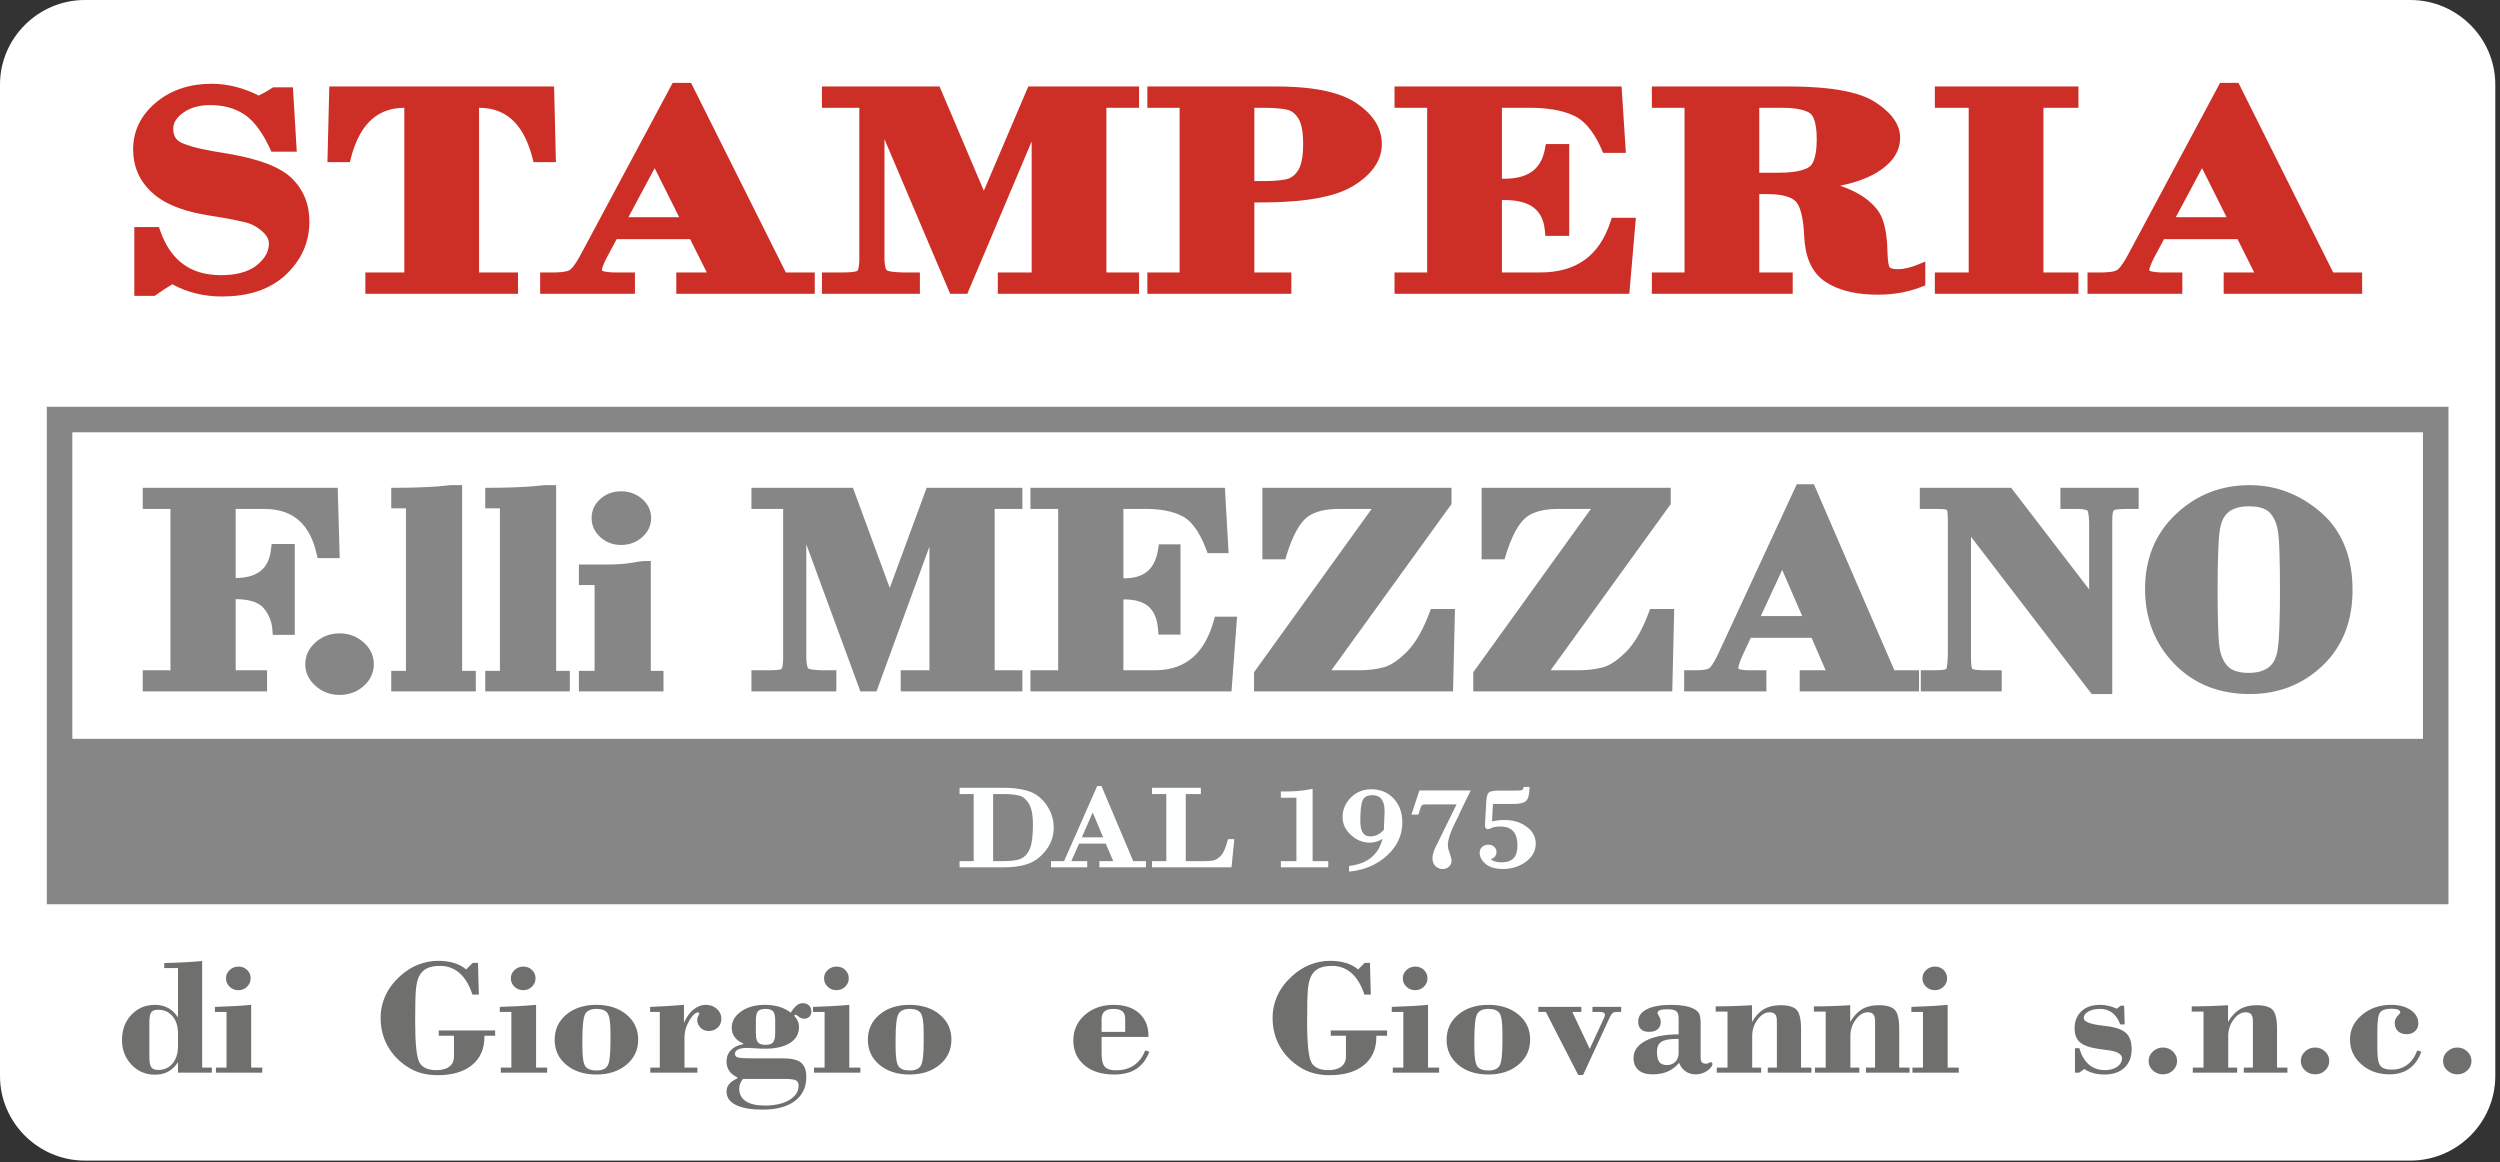
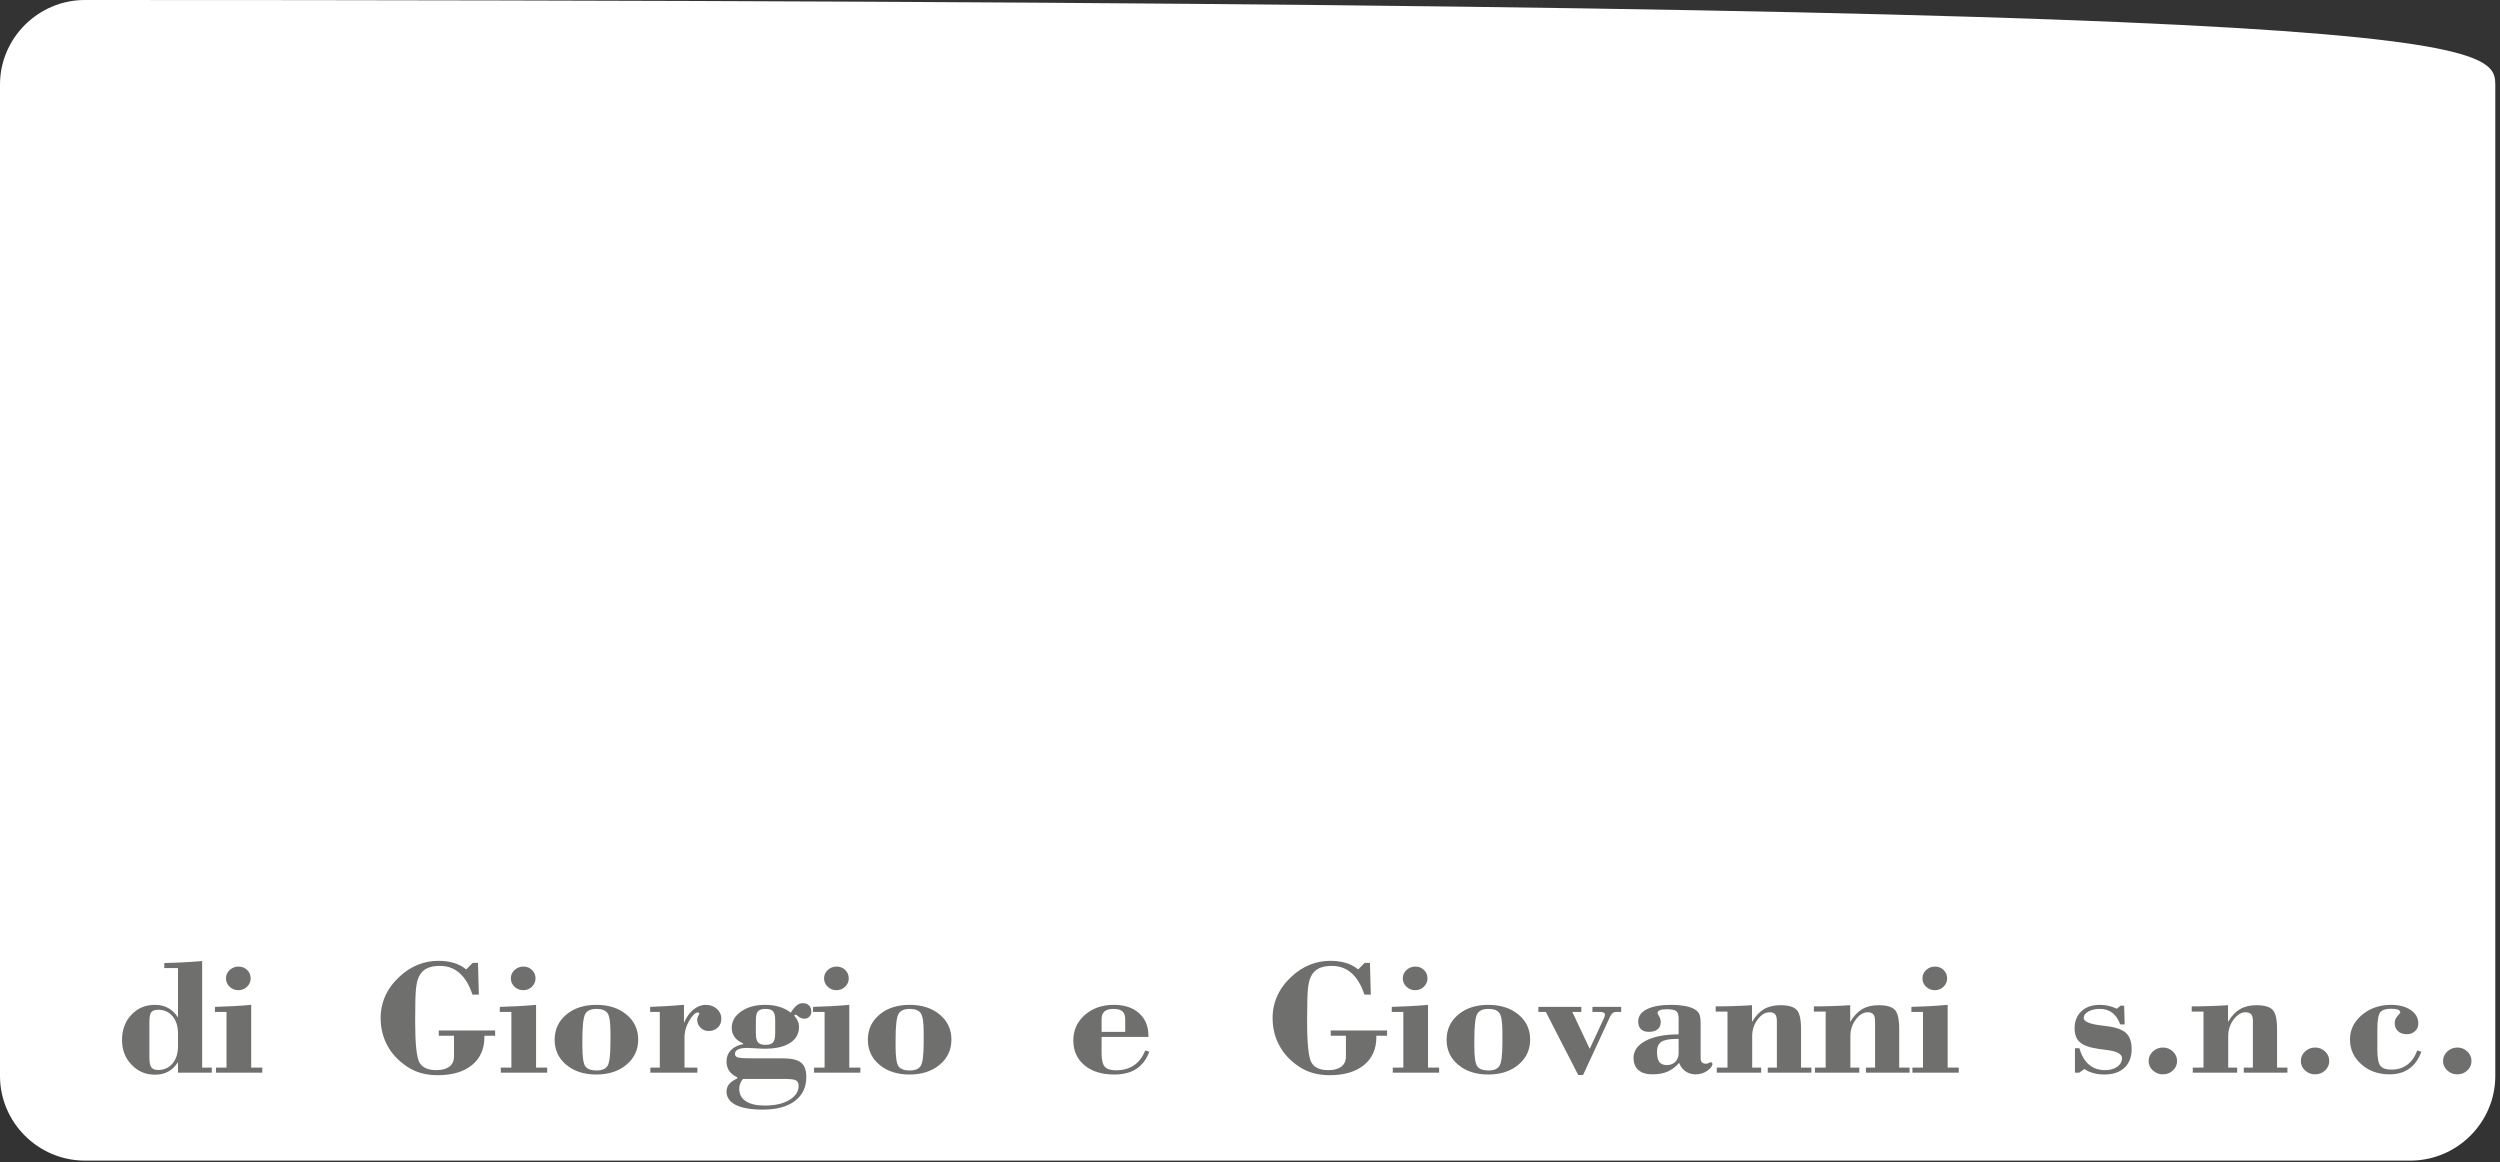
<svg xmlns="http://www.w3.org/2000/svg" xmlns:ns1="http://www.serif.com/" width="100%" height="100%" viewBox="0 0 284 132" version="1.1" xml:space="preserve" style="fill-rule:evenodd;clip-rule:evenodd;stroke-linejoin:round;stroke-miterlimit:2;">
  <rect x="0" y="0" width="284" height="132" fill="#333333" stroke="none" />
  <g id="Livello-1" ns1:id="Livello 1">
    <g transform="matrix(1,0,0,1,9.642,131.844)">
-       <path d="M0,-131.844L264.181,-131.844C269.484,-131.844 273.823,-127.509 273.823,-122.24L273.823,-9.605C273.823,-4.335 269.484,0 264.181,0L0,0C-5.303,0 -9.642,-4.335 -9.642,-9.605L-9.642,-122.24C-9.642,-127.509 -5.303,-131.844 0,-131.844" style="fill:white;fill-rule:nonzero;" />
+       <path d="M0,-131.844C269.484,-131.844 273.823,-127.509 273.823,-122.24L273.823,-9.605C273.823,-4.335 269.484,0 264.181,0L0,0C-5.303,0 -9.642,-4.335 -9.642,-9.605L-9.642,-122.24C-9.642,-127.509 -5.303,-131.844 0,-131.844" style="fill:white;fill-rule:nonzero;" />
    </g>
    <g transform="matrix(1,0,0,1,0,17.087)">
-       <rect x="5.319" y="29.121" width="272.827" height="56.515" style="fill:rgb(134,134,134);" />
-     </g>
+       </g>
    <g transform="matrix(1,0,0,1,0,1.195)">
      <rect x="8.218" y="47.913" width="267.028" height="34.823" style="fill:white;" />
    </g>
    <g transform="matrix(1,0,0,1,110.611,90.49)">
-       <path d="M0,7.331L0,-0.287L-1.607,-0.287L-1.607,-0.997L3.449,-0.997C4.391,-0.997 5.376,-0.902 6.272,-0.601C7.122,-0.316 7.782,0.239 8.287,0.974C8.813,1.738 9.089,2.584 9.089,3.511C9.089,4.475 8.796,5.345 8.204,6.106C7.667,6.798 7.002,7.353 6.167,7.644C5.299,7.948 4.332,8.039 3.418,8.039L-1.607,8.039L-1.607,7.331L0,7.331ZM15.005,5.34L11.978,5.34L11.091,7.331L12.897,7.331L12.897,8.039L8.781,8.039L8.781,7.331L10.27,7.331L14.03,-1.197L14.516,-1.197L18.121,7.331L19.571,7.331L19.571,8.039L14.28,8.039L14.28,7.331L15.85,7.331L15.005,5.34ZM24.091,-0.287L24.091,7.331L26.216,7.331C26.542,7.331 26.911,7.321 27.23,7.251C27.484,7.194 27.709,7.054 27.903,6.886C28.131,6.689 28.307,6.455 28.432,6.182C28.607,5.801 28.74,5.372 28.855,4.97L28.895,4.834L29.609,4.834L29.288,8.039L20.261,8.039L20.261,7.331L21.882,7.331L21.882,-0.287L20.261,-0.287L20.261,-0.997L25.807,-0.997L25.807,-0.287L24.091,-0.287ZM38.502,7.331L40.279,7.331L40.279,8.039L34.895,8.039L34.895,7.331L36.661,7.331L36.661,0.131L34.895,0.131L34.895,-0.576L35.352,-0.576C36.322,-0.576 37.321,-0.64 38.274,-0.836L38.502,-0.884L38.502,7.331ZM46.443,4.799C46.012,5.088 45.524,5.236 44.979,5.236C44.163,5.236 43.461,4.918 42.862,4.371C42.26,3.823 41.905,3.145 41.905,2.323C41.905,1.469 42.238,0.74 42.829,0.128C43.47,-0.533 44.277,-0.83 45.194,-0.83C46.178,-0.83 47.029,-0.493 47.707,0.226C48.415,0.976 48.695,1.922 48.695,2.942C48.695,4.418 48.086,5.643 47.013,6.645C45.85,7.735 44.43,8.313 42.854,8.502L42.643,8.528L42.643,7.885L42.805,7.862C44.746,7.592 45.986,6.616 46.443,4.799M55.264,1.762C55.156,2.086 54.882,2.58 54.73,2.888C54.478,3.4 54.224,3.949 54.054,4.495C53.955,4.811 53.863,5.179 53.863,5.511C53.863,5.803 53.962,6.132 54.06,6.403C54.157,6.667 54.285,7.038 54.285,7.321C54.285,7.561 54.176,7.768 54.012,7.938C53.817,8.143 53.559,8.226 53.279,8.226C52.954,8.226 52.666,8.119 52.44,7.884C52.207,7.642 52.114,7.335 52.114,7.004C52.114,6.563 52.303,6.076 52.496,5.688L54.859,0.887L51.497,0.887C51.398,0.887 51.013,0.895 50.933,0.958C50.848,1.026 50.719,1.42 50.686,1.523L50.522,2.048L49.726,2.048L50.636,-0.693L56.458,-0.693L55.264,1.762ZM58.986,0.834L58.885,2.822C59.339,2.72 59.803,2.662 60.268,2.662C61.178,2.662 62.062,2.867 62.803,3.414C63.455,3.895 63.849,4.531 63.849,5.351C63.849,6.227 63.414,6.903 62.719,7.414C61.949,7.98 61.066,8.226 60.113,8.226C59.444,8.226 58.715,8.108 58.18,7.675C57.766,7.337 57.48,6.904 57.48,6.358C57.48,6.11 57.575,5.897 57.754,5.726C57.95,5.536 58.209,5.465 58.476,5.465C58.715,5.465 58.937,5.534 59.119,5.693C59.295,5.849 59.389,6.052 59.389,6.287C59.389,6.701 59.15,6.969 58.771,7.105C58.762,7.108 58.751,7.112 58.738,7.116C58.811,7.184 58.958,7.263 59.005,7.286C59.292,7.43 59.636,7.472 59.953,7.472C61.223,7.472 61.772,6.824 61.772,5.578C61.772,4.22 61.239,3.399 59.814,3.399C59.536,3.399 59.178,3.42 58.919,3.532C58.802,3.584 58.543,3.7 58.416,3.7C58.16,3.7 58.072,3.475 58.08,3.249L58.226,0.635C58.243,0.336 58.279,-0.236 58.511,-0.452C58.754,-0.679 59.456,-0.679 59.767,-0.679L61.42,-0.679C61.619,-0.679 62.11,-0.672 62.296,-0.731C62.373,-0.755 62.418,-0.888 62.437,-0.956L62.476,-1.094L63.147,-1.094L63.14,-0.896C63.123,-0.466 63.062,0.289 62.671,0.561C62.334,0.798 61.789,0.834 61.392,0.834L58.986,0.834ZM2.208,-0.287L2.208,7.331L3.357,7.331C3.903,7.331 4.499,7.302 5.031,7.174C5.438,7.076 5.766,6.863 6.028,6.536C6.326,6.165 6.491,5.711 6.577,5.246C6.704,4.558 6.727,3.804 6.727,3.106C6.727,2.383 6.654,1.428 6.267,0.796C6.012,0.382 5.665,0.025 5.184,-0.105C4.621,-0.258 3.969,-0.287 3.389,-0.287L2.208,-0.287ZM12.288,4.632L14.706,4.632L13.52,1.805L12.288,4.632ZM46.597,3.783L46.678,1.702C46.678,0.698 46.401,-0.159 45.261,-0.159C44.857,-0.159 44.483,-0.049 44.252,0.301C43.936,0.78 43.921,2.218 43.921,2.775C43.921,3.586 44.078,4.529 45.07,4.529C45.688,4.529 46.188,4.224 46.597,3.783" style="fill:rgb(254,255,255);" />
-     </g>
+       </g>
    <g transform="matrix(1,0,0,1,19.573,10.805)">
-       <path d="M0,21.485C-0.622,21.865 -1.234,22.265 -1.828,22.685L-2.002,22.808L-4.314,22.808L-4.314,14.992L-1.518,14.992L-1.36,15.437C-0.197,18.725 2.008,20.452 5.525,20.452C6.926,20.452 8.514,20.22 9.629,19.3C10.38,18.679 10.973,17.896 10.973,16.887C10.973,16.419 10.78,16.046 10.459,15.711C10.047,15.282 9.568,14.946 9.028,14.696C8.597,14.496 7.904,14.355 7.437,14.255C6.346,14.021 5.236,13.837 4.133,13.664C1.923,13.319 -0.606,12.626 -2.294,11.077C-3.73,9.762 -4.449,8.111 -4.449,6.164C-4.449,3.991 -3.505,2.217 -1.847,0.833C-0.037,-0.676 2.138,-1.289 4.475,-1.289C6.362,-1.289 8.153,-0.792 9.825,0.053C10.327,-0.191 10.813,-0.477 11.282,-0.777L11.447,-0.881L13.703,-0.881L14.14,6.426L11.26,6.426L11.08,6.039C10.432,4.647 9.488,3.062 8.18,2.193C7.023,1.424 5.687,1.134 4.311,1.134C3.211,1.134 2.114,1.355 1.213,2.017C0.61,2.458 0.108,3.035 0.108,3.817C0.108,4.612 0.402,5.143 1.14,5.457C2.482,6.033 4.492,6.356 5.931,6.589C8.263,6.966 11.762,7.707 13.528,9.4C14.932,10.746 15.574,12.436 15.574,14.366C15.574,16.741 14.646,18.741 12.93,20.374C10.951,22.258 8.302,22.876 5.637,22.876C3.64,22.876 1.739,22.439 0,21.485M34.847,1.44L34.847,20.147L39.273,20.147L39.273,22.571L21.932,22.571L21.932,20.147L26.357,20.147L26.357,1.44C22.821,1.447 21.139,3.93 20.298,7.115L20.166,7.614L17.624,7.614L17.836,-0.983L43.369,-0.983L43.581,7.614L41.037,7.614L40.907,7.113C40.075,3.923 38.4,1.44 34.856,1.44L34.847,1.44ZM58.826,16.363L50.477,16.363L49.445,18.289C49.259,18.636 48.814,19.498 48.795,19.92C49.028,20.117 50.033,20.147 50.286,20.147L52.556,20.147L52.556,22.571L41.787,22.571L41.787,20.147L43.305,20.147C43.747,20.147 44.809,20.119 45.183,19.846C45.622,19.526 46.173,18.536 46.425,18.064L56.843,-1.391L58.931,-1.391L69.697,20.147L72.984,20.147L72.984,22.571L57.253,22.571L57.253,20.147L60.72,20.147L58.826,16.363ZM92.192,10.865L97.24,-0.983L109.824,-0.983L109.824,1.44L106.114,1.44L106.114,20.147L109.824,20.147L109.824,22.571L93.78,22.571L93.78,20.147L97.624,20.147L97.624,5.261L90.311,22.571L88.366,22.571L80.903,5.005L80.903,18.549C80.903,18.83 80.934,19.677 81.155,19.888C81.441,20.119 82.873,20.147 83.23,20.147L84.926,20.147L84.926,22.571L73.799,22.571L73.799,20.147L76.263,20.147C76.548,20.147 77.616,20.122 77.833,19.953C78.02,19.733 78.046,18.915 78.046,18.645L78.046,1.44L73.799,1.44L73.799,-0.983L87.159,-0.983L92.192,10.865ZM122.922,12.192L122.922,20.147L127.124,20.147L127.124,22.571L110.766,22.571L110.766,20.147L114.432,20.147L114.432,1.44L110.766,1.44L110.766,-0.983L125.322,-0.983C128.14,-0.983 132.07,-0.73 134.485,0.888C136.122,1.983 137.404,3.499 137.404,5.553C137.404,7.704 135.918,9.234 134.188,10.3C131.459,11.984 126.684,12.192 123.564,12.192L122.922,12.192ZM151.045,1.44L151.045,9.497L151.315,9.497C153.756,9.497 155.474,8.631 155.932,6.112L156.031,5.563L158.689,5.563L158.689,15.991L155.978,15.991L155.923,15.382C155.679,12.685 153.782,11.92 151.315,11.92L151.045,11.92L151.045,20.147L155.376,20.147C159.459,20.147 162.099,18.291 163.374,14.401L163.525,13.939L166.259,13.939L165.518,22.571L138.845,22.571L138.845,20.147L142.555,20.147L142.555,1.44L138.845,1.44L138.845,-0.983L164.638,-0.983L165.126,6.561L162.544,6.561L162.369,6.159C161.733,4.705 160.756,3.074 159.271,2.356C157.751,1.623 155.843,1.44 154.177,1.44L151.045,1.44ZM180.279,11.242L180.279,20.147L184.079,20.147L184.079,22.571L168.079,22.571L168.079,20.147L171.79,20.147L171.79,1.44L168.079,1.44L168.079,-0.983L183.41,-0.983C186.261,-0.983 190.917,-0.818 193.394,0.759C194.826,1.671 196.282,3.01 196.282,4.84C196.282,6.659 195.078,7.931 193.602,8.813C192.407,9.526 190.943,9.99 189.462,10.298C190.322,10.586 191.148,10.944 191.853,11.394C192.918,12.074 193.921,12.991 194.326,14.224C194.687,15.319 194.816,16.508 194.837,17.655C194.843,17.991 194.89,19.29 195.093,19.561C195.255,19.75 195.779,19.775 196,19.775C196.761,19.775 197.522,19.563 198.223,19.28L199.143,18.909L199.143,21.61L198.72,21.778C197.125,22.408 195.438,22.672 193.728,22.672C191.733,22.672 189.614,22.355 187.896,21.274C186.079,20.133 185.473,18.093 185.386,16.05C185.343,15.038 185.182,12.844 184.417,12.073C183.692,11.342 182.126,11.242 181.167,11.242L180.279,11.242ZM212.561,1.44L212.561,20.147L216.539,20.147L216.539,22.571L200.226,22.571L200.226,20.147L204.071,20.147L204.071,1.44L200.226,1.44L200.226,-0.983L216.539,-0.983L216.539,1.44L212.561,1.44ZM224.578,19.92C224.811,20.117 225.816,20.147 226.069,20.147L228.34,20.147L228.34,22.571L217.57,22.571L217.57,20.147L219.088,20.147C219.53,20.147 220.592,20.119 220.967,19.846C221.405,19.526 221.955,18.536 222.208,18.064L232.627,-1.391L234.715,-1.391L245.48,20.147L248.767,20.147L248.767,22.571L233.036,22.571L233.036,20.147L236.503,20.147L234.61,16.363L226.26,16.363L225.228,18.289C225.042,18.636 224.596,19.5 224.578,19.92M51.813,13.872L57.584,13.872L54.796,8.297L51.813,13.872ZM122.922,1.44L122.922,9.767L123.735,9.767C124.634,9.767 125.703,9.749 126.581,9.548C127.162,9.414 127.578,9.037 127.896,8.543C128.392,7.773 128.467,6.441 128.467,5.553C128.467,4.691 128.392,3.38 127.91,2.631C127.601,2.151 127.197,1.781 126.63,1.656C125.757,1.462 124.716,1.44 123.825,1.44L122.922,1.44ZM180.279,1.44L180.279,8.819L182.382,8.819C183.369,8.819 185.14,8.749 185.975,8.144C186.734,7.593 186.808,5.837 186.808,5.01C186.808,4.261 186.742,2.559 186.045,2.062C185.273,1.51 183.702,1.44 182.791,1.44L180.279,1.44ZM227.595,13.872L233.367,13.872L230.578,8.297L227.595,13.872Z" style="fill:rgb(205,46,38);" />
-     </g>
+       </g>
    <g transform="matrix(1,0,0,1,26.774,76.14)">
-       <path d="M0,-18.326L0,-10.48C2.278,-10.499 3.751,-11.358 4.014,-13.744L4.081,-14.34L6.715,-14.34L6.715,-4.019L4.214,-4.019L4.166,-4.634C4.089,-5.573 3.759,-6.395 3.135,-7.1C2.416,-7.914 1.03,-8.07 0,-8.077L0,0.001L3.566,0.001L3.566,2.404L-10.558,2.404L-10.558,0.001L-7.409,0.001L-7.409,-18.326L-10.558,-18.326L-10.558,-20.729L11.59,-20.729L11.818,-12.735L9.308,-12.735L9.188,-13.253C8.437,-16.481 6.636,-18.326 3.238,-18.326L0,-18.326ZM7.904,-0.689C7.904,-1.695 8.341,-2.532 9.094,-3.191C9.862,-3.86 10.772,-4.191 11.792,-4.191C12.818,-4.191 13.737,-3.866 14.509,-3.189C15.261,-2.53 15.691,-1.694 15.691,-0.689C15.691,0.313 15.272,1.153 14.522,1.81C13.749,2.489 12.816,2.803 11.792,2.803C10.772,2.803 9.862,2.471 9.094,1.8C8.343,1.146 7.904,0.315 7.904,-0.689M25.725,0.067L27.28,0.067L27.28,2.404L17.671,2.404L17.671,0.067L19.341,0.067L19.341,-18.392L17.671,-18.392L17.671,-20.729L18.34,-20.729C19.861,-20.729 21.381,-20.776 22.88,-20.88L24.411,-21.028L25.725,-21.028L25.725,0.067ZM36.403,0.067L37.958,0.067L37.958,2.404L28.349,2.404L28.349,0.067L30.018,0.067L30.018,-18.392L28.349,-18.392L28.349,-20.729L29.018,-20.729C30.538,-20.729 32.059,-20.776 33.558,-20.88L35.089,-21.028L36.403,-21.028L36.403,0.067ZM40.431,-17.292C40.431,-18.165 40.789,-18.902 41.442,-19.476C42.108,-20.06 42.905,-20.329 43.787,-20.329C44.679,-20.329 45.486,-20.051 46.161,-19.467C46.818,-18.897 47.195,-18.167 47.195,-17.292C47.195,-16.414 46.821,-15.681 46.163,-15.103C45.489,-14.512 44.681,-14.233 43.787,-14.233C42.899,-14.233 42.1,-14.513 41.437,-15.109C40.792,-15.689 40.431,-16.421 40.431,-17.292M47.157,0.067L48.599,0.067L48.599,2.404L38.989,2.404L38.989,0.067L40.772,0.067L40.772,-9.674L38.989,-9.674L38.989,-12.01L42.011,-12.01C42.989,-12.01 44.01,-12.046 44.977,-12.203C45.399,-12.269 46.068,-12.41 46.488,-12.41L47.157,-12.41L47.157,0.067ZM74.303,-9.353L78.495,-20.729L89.368,-20.729L89.368,-18.326L86.219,-18.326L86.219,0.001L89.368,0.001L89.368,2.404L75.548,2.404L75.548,0.001L78.811,0.001L78.811,-14.05L72.796,2.404L70.964,2.404L64.822,-14.303L64.822,-1.554C64.822,-1.289 64.85,-0.423 65.031,-0.22C65.27,-0.026 66.398,0.001 66.695,0.001L68.236,0.001L68.236,2.404L58.589,2.404L58.589,0.001L60.783,0.001C61.014,0.001 61.839,-0.021 62.008,-0.149C62.17,-0.369 62.194,-1.196 62.194,-1.459L62.194,-18.326L58.589,-18.326L58.589,-20.729L70.12,-20.729L74.303,-9.353ZM100.843,-18.326L100.843,-10.447L100.97,-10.447C103.236,-10.447 104.436,-11.511 104.786,-13.742L104.875,-14.307L107.331,-14.307L107.331,-4.051L104.829,-4.051L104.779,-4.668C104.592,-7.049 103.319,-8.044 100.97,-8.044L100.843,-8.044L100.843,0.001L104.417,0.001C108.13,0.001 110.123,-2.153 111.101,-5.602L111.24,-6.088L113.756,-6.088L113.125,2.404L90.286,2.404L90.286,0.001L93.434,0.001L93.434,-18.326L90.286,-18.326L90.286,-20.729L112.377,-20.729L112.794,-13.301L110.41,-13.301L110.247,-13.734C109.75,-15.048 108.925,-16.731 107.644,-17.446C106.393,-18.144 104.807,-18.326 103.398,-18.326L100.843,-18.326ZM124.472,0.001L127.703,0.001C128.611,0.001 129.513,-0.099 130.392,-0.326C131.354,-0.577 132.3,-1.36 132.994,-2.042C134.184,-3.212 135.024,-4.98 135.606,-6.521L135.77,-6.954L138.511,-6.954L138.291,2.404L115.683,2.404L115.683,0.227L129.046,-18.326L125.338,-18.326C124.071,-18.326 122.531,-18.135 121.551,-17.247C120.489,-16.282 119.792,-14.411 119.383,-13.075L119.238,-12.603L116.632,-12.603L116.632,-20.729L138.116,-20.729L138.116,-18.877L124.472,0.001ZM149.377,0.001L152.608,0.001C153.515,0.001 154.419,-0.099 155.297,-0.326C156.259,-0.577 157.206,-1.36 157.899,-2.042C159.089,-3.212 159.929,-4.98 160.512,-6.521L160.675,-6.954L163.416,-6.954L163.195,2.404L140.589,2.404L140.589,0.227L153.951,-18.326L150.243,-18.326C148.976,-18.326 147.436,-18.135 146.456,-17.247C145.394,-16.282 144.697,-14.411 144.288,-13.075L144.143,-12.603L141.537,-12.603L141.537,-20.729L163.021,-20.729L163.021,-18.877L149.377,0.001ZM179.021,-3.685L172.111,-3.685L171.253,-1.838C171.079,-1.461 170.704,-0.626 170.696,-0.189C170.876,-0.027 171.658,0.001 171.86,0.001L173.889,0.001L173.889,2.404L164.546,2.404L164.546,0.001L165.936,0.001C166.279,0.001 167.152,-0.026 167.433,-0.263C167.802,-0.575 168.276,-1.566 168.477,-2.001L177.338,-21.129L179.287,-21.129L188.423,0.001L191.227,0.001L191.227,2.404L177.672,2.404L177.672,0.001L180.617,0.001L179.021,-3.685ZM210.551,-9.187L210.551,-16.615C210.551,-16.909 210.527,-17.904 210.356,-18.137C210.179,-18.299 209.352,-18.326 209.126,-18.326L207.288,-18.326L207.288,-20.729L216.176,-20.729L216.176,-18.326L214.634,-18.326C214.395,-18.326 213.538,-18.304 213.352,-18.165C213.204,-18.007 213.178,-17.326 213.178,-17.126L213.178,2.703L210.845,2.703L197.131,-15.161L197.131,-1.392C197.131,-1.155 197.152,-0.328 197.265,-0.156C197.462,-0.019 198.277,0.001 198.51,0.001L200.621,0.001L200.621,2.404L191.43,2.404L191.43,0.001L193.079,0.001C193.315,0.001 194.154,-0.021 194.316,-0.135C194.486,-0.433 194.502,-1.745 194.502,-2.092L194.502,-17.126C194.502,-17.332 194.491,-17.976 194.401,-18.22C194.166,-18.313 193.537,-18.326 193.338,-18.326L191.316,-18.326L191.316,-20.729L201.692,-20.729L210.551,-9.187ZM216.904,-9.245C216.904,-12.555 217.989,-15.452 220.408,-17.736C222.749,-19.944 225.554,-21.028 228.771,-21.028C231.846,-21.028 234.545,-19.952 236.867,-17.943C239.496,-15.665 240.474,-12.525 240.474,-9.113C240.474,-5.809 239.49,-2.83 237.074,-0.526C234.772,1.669 231.984,2.703 228.809,2.703C225.488,2.703 222.546,1.669 220.222,-0.733C217.941,-3.091 216.904,-5.977 216.904,-9.245M173.255,-6.155L177.955,-6.155L175.684,-11.401L173.255,-6.155ZM232.231,-9.156C232.231,-10.531 232.222,-11.91 232.177,-13.284C232.152,-14.063 232.125,-14.89 232.022,-15.663C231.914,-16.468 231.653,-17.257 231.1,-17.87C230.532,-18.502 229.5,-18.624 228.702,-18.624C227.903,-18.624 227.048,-18.485 226.402,-17.98C225.764,-17.481 225.504,-16.653 225.393,-15.882C225.276,-15.072 225.241,-14.205 225.21,-13.386C225.158,-11.988 225.146,-10.583 225.146,-9.185C225.146,-7.808 225.155,-6.427 225.2,-5.052C225.226,-4.265 225.254,-3.432 225.356,-2.651C225.462,-1.844 225.73,-1.051 226.302,-0.452C226.895,0.167 227.888,0.3 228.702,0.3C229.496,0.3 230.308,0.151 230.955,-0.336C231.599,-0.82 231.866,-1.646 231.979,-2.412C232.099,-3.224 232.135,-4.098 232.166,-4.918C232.22,-6.329 232.231,-7.745 232.231,-9.156" style="fill:rgb(134,134,134);" />
-     </g>
+       </g>
    <g transform="matrix(1,0,0,1,20.221,116.361)">
      <path d="M0,2.479L0,1.048C0,0.225 -0.207,-0.43 -0.62,-0.919C-1.034,-1.408 -1.575,-1.654 -2.249,-1.654C-2.628,-1.654 -2.889,-1.561 -3.035,-1.372C-3.18,-1.188 -3.252,-0.814 -3.252,-0.252L-3.252,3.731C-3.252,4.302 -3.177,4.686 -3.028,4.887C-2.88,5.088 -2.622,5.188 -2.249,5.188C-1.575,5.188 -1.034,4.941 -0.62,4.452C-0.207,3.961 0,3.302 0,2.479M0,5.494L0,4.302C-0.305,4.775 -0.674,5.13 -1.108,5.369C-1.541,5.606 -2.042,5.724 -2.618,5.724C-3.679,5.724 -4.566,5.344 -5.284,4.587C-6.003,3.829 -6.361,2.89 -6.361,1.776C-6.361,0.623 -6.005,-0.331 -5.298,-1.082C-4.59,-1.832 -3.699,-2.21 -2.618,-2.21C-2.049,-2.21 -1.548,-2.088 -1.111,-1.849C-0.674,-1.609 -0.305,-1.251 0,-0.775L0,-6.387L-1.564,-6.387L-1.554,-6.962C-0.715,-6.981 0.068,-7.009 0.789,-7.048C1.511,-7.089 2.161,-7.137 2.744,-7.191L2.744,4.919L3.841,4.919L3.841,5.494L0,5.494ZM5.45,-5.224C5.45,-5.591 5.588,-5.905 5.87,-6.166C6.151,-6.428 6.486,-6.559 6.876,-6.559C7.258,-6.559 7.587,-6.431 7.854,-6.173C8.122,-5.914 8.254,-5.598 8.254,-5.224C8.254,-4.854 8.119,-4.537 7.848,-4.272C7.577,-4.007 7.248,-3.876 6.859,-3.876C6.466,-3.876 6.134,-4.007 5.859,-4.272C5.585,-4.537 5.45,-4.854 5.45,-5.224M4.311,5.494L4.311,4.919L5.511,4.919L5.511,-1.405L4.19,-1.405L4.2,-1.979C4.935,-1.998 5.643,-2.027 6.327,-2.065C7.011,-2.103 7.675,-2.152 8.315,-2.21L8.315,4.919L9.575,4.919L9.575,5.494L4.311,5.494ZM36.026,1.297L34.806,1.297L34.806,1.457C34.806,2.808 34.335,3.865 33.397,4.631C32.456,5.398 31.158,5.781 29.502,5.781C28.835,5.781 28.214,5.704 27.646,5.548C27.077,5.392 26.551,5.155 26.068,4.835C25.082,4.194 24.326,3.398 23.804,2.447C23.28,1.495 23.019,0.441 23.019,-0.721C23.019,-1.619 23.201,-2.467 23.571,-3.269C23.937,-4.068 24.485,-4.799 25.214,-5.46C25.837,-6.035 26.514,-6.47 27.253,-6.766C27.991,-7.064 28.759,-7.211 29.563,-7.211C30.223,-7.211 30.82,-7.131 31.351,-6.968C31.88,-6.808 32.344,-6.562 32.74,-6.233L33.482,-6.981L34.078,-6.981L34.176,-3.378L33.444,-3.378C33.099,-4.444 32.618,-5.256 31.995,-5.809C31.371,-6.361 30.63,-6.635 29.77,-6.635C29.136,-6.635 28.621,-6.534 28.232,-6.332C27.842,-6.128 27.547,-5.809 27.348,-5.371C27.195,-5.049 27.09,-4.583 27.029,-3.972C26.971,-3.365 26.941,-2.152 26.941,-0.334C26.941,2.223 27.107,3.786 27.44,4.354C27.767,4.922 28.405,5.206 29.346,5.206C29.986,5.206 30.481,5.072 30.83,4.804C31.178,4.536 31.351,4.152 31.351,3.654L31.351,1.297L29.623,1.297L29.623,0.703L36.026,0.703L36.026,1.297ZM37.811,-5.224C37.811,-5.591 37.95,-5.905 38.23,-6.166C38.512,-6.428 38.847,-6.559 39.237,-6.559C39.619,-6.559 39.948,-6.431 40.216,-6.173C40.483,-5.914 40.615,-5.598 40.615,-5.224C40.615,-4.854 40.48,-4.537 40.209,-4.272C39.938,-4.007 39.609,-3.876 39.219,-3.876C38.826,-3.876 38.495,-4.007 38.22,-4.272C37.946,-4.537 37.811,-4.854 37.811,-5.224M36.672,5.494L36.672,4.919L37.871,4.919L37.871,-1.405L36.551,-1.405L36.561,-1.979C37.295,-1.998 38.003,-2.027 38.688,-2.065C39.373,-2.103 40.036,-2.152 40.676,-2.21L40.676,4.919L41.936,4.919L41.936,5.494L36.672,5.494ZM42.787,1.757C42.787,0.591 43.227,-0.36 44.107,-1.101C44.988,-1.839 46.126,-2.21 47.522,-2.21C48.924,-2.21 50.068,-1.842 50.952,-1.104C51.836,-0.37 52.277,0.579 52.277,1.738C52.277,2.898 51.833,3.849 50.946,4.59C50.059,5.334 48.917,5.704 47.522,5.704C46.126,5.704 44.988,5.337 44.107,4.6C43.227,3.865 42.787,2.917 42.787,1.757M47.542,-1.749C46.915,-1.749 46.488,-1.561 46.268,-1.184C46.048,-0.804 45.937,0.171 45.937,1.741L45.937,2.511C45.937,3.702 46.048,4.456 46.272,4.772C46.499,5.088 46.922,5.245 47.542,5.245C48.162,5.245 48.582,5.066 48.798,4.711C49.019,4.354 49.127,3.459 49.127,2.025L49.127,0.917C49.127,-0.223 49.015,-0.954 48.791,-1.27C48.565,-1.59 48.148,-1.749 47.542,-1.749M53.655,5.494L53.655,4.919L54.733,4.919L54.733,-1.405L53.635,-1.405L53.635,-1.979C54.278,-2.004 54.918,-2.033 55.555,-2.072C56.196,-2.108 56.836,-2.155 57.477,-2.21L57.477,-0.156C57.747,-0.801 58.102,-1.302 58.544,-1.667C58.983,-2.027 59.454,-2.21 59.959,-2.21C60.46,-2.21 60.881,-2.056 61.219,-1.749C61.554,-1.442 61.724,-1.066 61.724,-0.616C61.724,-0.216 61.588,0.112 61.317,0.371C61.043,0.63 60.701,0.761 60.281,0.761C59.919,0.761 59.61,0.637 59.36,0.387C59.105,0.135 58.981,-0.165 58.981,-0.523C58.981,-0.66 59.02,-0.801 59.098,-0.945C59.18,-1.089 59.221,-1.184 59.221,-1.236C59.221,-1.267 59.204,-1.293 59.174,-1.315C59.146,-1.337 59.109,-1.347 59.061,-1.347C58.77,-1.347 58.445,-1.037 58.083,-0.421C57.72,0.198 57.537,0.847 57.537,1.528L57.537,4.919L59.001,4.919L59.001,5.494L53.655,5.494ZM64.182,6.203C64.037,6.379 63.929,6.557 63.861,6.743C63.79,6.928 63.756,7.119 63.756,7.317C63.756,7.937 64.006,8.409 64.505,8.739C65.006,9.068 65.724,9.23 66.662,9.23C67.813,9.23 68.741,9.02 69.447,8.598C70.151,8.176 70.503,7.633 70.503,6.972C70.503,6.679 70.398,6.478 70.192,6.365C69.982,6.257 69.545,6.203 68.874,6.203L64.182,6.203ZM65.646,1.029C65.646,1.524 65.728,1.863 65.889,2.051C66.052,2.24 66.334,2.332 66.74,2.332C67.15,2.332 67.434,2.24 67.597,2.051C67.759,1.863 67.841,1.524 67.841,1.029L67.841,-0.469C67.841,-0.961 67.759,-1.299 67.597,-1.478C67.434,-1.661 67.15,-1.749 66.74,-1.749C66.326,-1.749 66.042,-1.661 65.883,-1.478C65.724,-1.299 65.646,-0.961 65.646,-0.469L65.646,1.029ZM63.536,6.024C63.133,5.838 62.827,5.592 62.621,5.292C62.415,4.99 62.313,4.635 62.313,4.229C62.313,3.711 62.479,3.28 62.814,2.936C63.15,2.588 63.61,2.364 64.199,2.259L64.199,2.163C63.786,2 63.465,1.766 63.241,1.46C63.013,1.157 62.902,0.799 62.902,0.394C62.902,-0.344 63.258,-0.961 63.969,-1.459C64.681,-1.96 65.584,-2.21 66.682,-2.21C67.278,-2.21 67.82,-2.136 68.305,-1.99C68.793,-1.842 69.226,-1.619 69.612,-1.324C69.856,-1.711 70.083,-1.99 70.293,-2.152C70.5,-2.318 70.726,-2.401 70.974,-2.401C71.272,-2.401 71.506,-2.315 71.681,-2.145C71.858,-1.973 71.946,-1.747 71.946,-1.459C71.946,-1.222 71.875,-1.028 71.729,-0.871C71.583,-0.715 71.394,-0.638 71.16,-0.638C70.91,-0.638 70.692,-0.715 70.506,-0.868C70.32,-1.022 70.212,-1.098 70.178,-1.098C70.144,-1.098 70.114,-1.091 70.09,-1.075C70.063,-1.06 70.032,-1.028 69.998,-0.98C70.192,-0.765 70.33,-0.558 70.415,-0.357C70.5,-0.152 70.544,0.071 70.544,0.323C70.544,1.09 70.201,1.69 69.521,2.122C68.84,2.556 67.895,2.773 66.682,2.773C66.364,2.773 65.981,2.757 65.537,2.725C65.09,2.696 64.799,2.68 64.667,2.68C64.217,2.68 63.871,2.737 63.63,2.853C63.39,2.967 63.269,3.134 63.269,3.351C63.269,3.552 63.37,3.686 63.576,3.756C63.78,3.829 64.342,3.865 65.26,3.865L68.714,3.865C69.69,3.865 70.374,4.028 70.777,4.351C71.177,4.676 71.377,5.222 71.377,5.989C71.377,7.148 70.943,8.055 70.077,8.709C69.209,9.364 67.997,9.69 66.432,9.69C65.097,9.69 64.074,9.514 63.37,9.163C62.665,8.808 62.313,8.301 62.313,7.633C62.313,7.315 62.411,7.036 62.608,6.797C62.8,6.557 63.113,6.34 63.536,6.144L63.536,6.024ZM73.392,-5.224C73.392,-5.591 73.53,-5.905 73.812,-6.166C74.094,-6.428 74.429,-6.559 74.818,-6.559C75.201,-6.559 75.529,-6.431 75.797,-6.173C76.065,-5.914 76.197,-5.598 76.197,-5.224C76.197,-4.854 76.061,-4.537 75.79,-4.272C75.519,-4.007 75.191,-3.876 74.802,-3.876C74.408,-3.876 74.077,-4.007 73.802,-4.272C73.528,-4.537 73.392,-4.854 73.392,-5.224M72.254,5.494L72.254,4.919L73.453,4.919L73.453,-1.405L72.132,-1.405L72.142,-1.979C72.878,-1.998 73.585,-2.027 74.27,-2.065C74.953,-2.103 75.618,-2.152 76.258,-2.21L76.258,4.919L77.517,4.919L77.517,5.494L72.254,5.494ZM78.368,1.757C78.368,0.591 78.808,-0.36 79.688,-1.101C80.569,-1.839 81.708,-2.21 83.104,-2.21C84.506,-2.21 85.65,-1.842 86.535,-1.104C87.419,-0.37 87.859,0.579 87.859,1.738C87.859,2.898 87.415,3.849 86.528,4.59C85.64,5.334 84.499,5.704 83.104,5.704C81.708,5.704 80.569,5.337 79.688,4.6C78.808,3.865 78.368,2.917 78.368,1.757M83.123,-1.749C82.497,-1.749 82.07,-1.561 81.85,-1.184C81.63,-0.804 81.517,0.171 81.517,1.741L81.517,2.511C81.517,3.702 81.63,4.456 81.853,4.772C82.08,5.088 82.503,5.245 83.123,5.245C83.744,5.245 84.163,5.066 84.38,4.711C84.6,4.354 84.709,3.459 84.709,2.025L84.709,0.917C84.709,-0.223 84.597,-0.954 84.374,-1.27C84.146,-1.59 83.73,-1.749 83.123,-1.749M104.92,0.857L107.602,0.857L107.602,-0.597C107.602,-1.002 107.495,-1.295 107.281,-1.478C107.068,-1.661 106.725,-1.749 106.258,-1.749C105.807,-1.749 105.472,-1.654 105.252,-1.462C105.032,-1.274 104.92,-0.983 104.92,-0.597L104.92,0.857ZM109.878,2.965L110.345,3.115C110.008,3.993 109.512,4.645 108.862,5.069C108.209,5.494 107.373,5.704 106.346,5.704C104.937,5.704 103.809,5.354 102.969,4.647C102.129,3.941 101.709,3.002 101.709,1.83C101.709,0.671 102.142,-0.293 103.012,-1.06C103.883,-1.826 104.981,-2.21 106.305,-2.21C107.521,-2.21 108.483,-1.892 109.187,-1.258C109.892,-0.625 110.244,0.241 110.244,1.339L110.244,1.432L104.92,1.432L104.92,3.313C104.92,4.043 105.042,4.546 105.283,4.817C105.523,5.088 105.943,5.225 106.546,5.225C107.358,5.225 108.043,5.037 108.598,4.657C109.154,4.28 109.581,3.715 109.878,2.965M137.352,1.297L136.132,1.297L136.132,1.457C136.132,2.808 135.662,3.865 134.724,4.631C133.782,5.398 132.484,5.781 130.829,5.781C130.161,5.781 129.541,5.704 128.973,5.548C128.404,5.392 127.878,5.155 127.394,4.835C126.408,4.194 125.653,3.398 125.131,2.447C124.606,1.495 124.346,0.441 124.346,-0.721C124.346,-1.619 124.528,-2.467 124.898,-3.269C125.263,-4.068 125.812,-4.799 126.54,-5.46C127.163,-6.035 127.84,-6.47 128.579,-6.766C129.317,-7.064 130.086,-7.211 130.889,-7.211C131.55,-7.211 132.146,-7.131 132.677,-6.968C133.206,-6.808 133.67,-6.562 134.066,-6.233L134.808,-6.981L135.404,-6.981L135.503,-3.378L134.771,-3.378C134.425,-4.444 133.944,-5.256 133.321,-5.809C132.698,-6.361 131.956,-6.635 131.096,-6.635C130.463,-6.635 129.947,-6.534 129.558,-6.332C129.168,-6.128 128.873,-5.809 128.674,-5.371C128.522,-5.049 128.416,-4.583 128.356,-3.972C128.298,-3.365 128.267,-2.152 128.267,-0.334C128.267,2.223 128.434,3.786 128.766,4.354C129.094,4.922 129.731,5.206 130.672,5.206C131.312,5.206 131.807,5.072 132.156,4.804C132.505,4.536 132.677,4.152 132.677,3.654L132.677,1.297L130.95,1.297L130.95,0.703L137.352,0.703L137.352,1.297ZM139.137,-5.224C139.137,-5.591 139.276,-5.905 139.556,-6.166C139.838,-6.428 140.173,-6.559 140.563,-6.559C140.946,-6.559 141.275,-6.431 141.542,-6.173C141.81,-5.914 141.941,-5.598 141.941,-5.224C141.941,-4.854 141.806,-4.537 141.535,-4.272C141.264,-4.007 140.936,-3.876 140.546,-3.876C140.153,-3.876 139.821,-4.007 139.547,-4.272C139.272,-4.537 139.137,-4.854 139.137,-5.224M137.999,5.494L137.999,4.919L139.198,4.919L139.198,-1.405L137.878,-1.405L137.887,-1.979C138.622,-1.998 139.33,-2.027 140.014,-2.065C140.699,-2.103 141.362,-2.152 142.002,-2.21L142.002,4.919L143.263,4.919L143.263,5.494L137.999,5.494ZM144.113,1.757C144.113,0.591 144.553,-0.36 145.434,-1.101C146.314,-1.839 147.452,-2.21 148.848,-2.21C150.25,-2.21 151.395,-1.842 152.279,-1.104C153.163,-0.37 153.603,0.579 153.603,1.738C153.603,2.898 153.159,3.849 152.272,4.59C151.384,5.334 150.243,5.704 148.848,5.704C147.452,5.704 146.314,5.337 145.434,4.6C144.553,3.865 144.113,2.917 144.113,1.757M148.869,-1.749C148.241,-1.749 147.815,-1.561 147.595,-1.184C147.374,-0.804 147.263,0.171 147.263,1.741L147.263,2.511C147.263,3.702 147.374,4.456 147.598,4.772C147.825,5.088 148.248,5.245 148.869,5.245C149.488,5.245 149.908,5.066 150.124,4.711C150.345,4.354 150.453,3.459 150.453,2.025L150.453,0.917C150.453,-0.223 150.342,-0.954 150.118,-1.27C149.891,-1.59 149.475,-1.749 148.869,-1.749M159.067,5.762L155.388,-1.405L154.535,-1.405L154.535,-1.979L159.416,-1.979L159.416,-1.405L158.393,-1.405L160.371,2.789L161.98,-0.683C162.024,-0.772 162.058,-0.846 162.071,-0.91C162.088,-0.97 162.098,-1.037 162.098,-1.104C162.098,-1.2 162.051,-1.274 161.96,-1.324C161.865,-1.379 161.729,-1.405 161.553,-1.405L160.679,-1.405L160.679,-1.979L163.945,-1.979L163.945,-1.405L163.4,-1.405C163.226,-1.405 163.087,-1.366 162.986,-1.286C162.884,-1.209 162.782,-1.07 162.684,-0.871L159.616,5.762L159.067,5.762ZM170.532,4.382C170.126,4.839 169.686,5.172 169.204,5.376C168.727,5.583 168.151,5.685 167.484,5.685C166.803,5.685 166.278,5.522 165.906,5.2C165.536,4.874 165.35,4.411 165.35,3.814C165.35,3.002 165.811,2.354 166.729,1.869C167.65,1.387 168.897,1.144 170.471,1.144L170.471,-0.67C170.471,-1.089 170.376,-1.366 170.19,-1.504C170.001,-1.641 169.642,-1.711 169.113,-1.711C168.771,-1.711 168.51,-1.672 168.334,-1.599C168.157,-1.523 168.073,-1.414 168.073,-1.27C168.073,-1.232 168.134,-1.111 168.256,-0.9C168.378,-0.693 168.439,-0.481 168.439,-0.268C168.439,0.093 168.321,0.371 168.087,0.566C167.854,0.761 167.518,0.857 167.081,0.857C166.695,0.857 166.4,0.757 166.19,0.557C165.984,0.355 165.879,0.065 165.879,-0.316C165.879,-0.916 166.207,-1.383 166.861,-1.711C167.515,-2.043 168.442,-2.21 169.638,-2.21C170.166,-2.21 170.648,-2.174 171.077,-2.101C171.508,-2.031 171.86,-1.925 172.138,-1.788C172.45,-1.637 172.665,-1.452 172.788,-1.236C172.91,-1.015 172.972,-0.618 172.972,-0.044L172.972,3.827C172.972,4.054 173.022,4.22 173.123,4.322C173.228,4.427 173.388,4.478 173.608,4.478C173.699,4.478 173.798,4.449 173.899,4.392C174.004,4.334 174.075,4.305 174.113,4.305C174.167,4.305 174.214,4.325 174.252,4.363C174.293,4.401 174.312,4.446 174.312,4.504C174.312,4.74 174.119,4.999 173.733,5.273C173.343,5.548 172.903,5.685 172.405,5.685C171.962,5.685 171.576,5.57 171.247,5.337C170.915,5.107 170.679,4.788 170.532,4.382M170.471,1.661L170.235,1.661C169.415,1.661 168.839,1.773 168.508,1.994C168.178,2.213 168.012,2.588 168.012,3.118C168.012,3.661 168.101,4.047 168.277,4.28C168.449,4.513 168.738,4.631 169.133,4.631C169.53,4.631 169.852,4.507 170.099,4.258C170.345,4.008 170.471,3.676 170.471,3.268L170.471,1.661ZM174.803,4.919L176.023,4.919L176.023,-1.442L174.682,-1.442L174.682,-2.037C175.397,-2.037 176.094,-2.049 176.775,-2.072C177.456,-2.095 178.134,-2.126 178.807,-2.171L178.807,-0.27C179.196,-0.932 179.651,-1.414 180.162,-1.718C180.673,-2.02 181.304,-2.171 182.042,-2.171C182.916,-2.171 183.525,-1.998 183.864,-1.656C184.207,-1.312 184.376,-0.584 184.376,0.531L184.376,4.919L185.554,4.919L185.554,5.494L180.596,5.494L180.596,4.919L181.632,4.919L181.632,-0.376C181.632,-0.724 181.568,-0.977 181.436,-1.133C181.304,-1.29 181.09,-1.366 180.799,-1.366C180.304,-1.366 179.851,-1.091 179.441,-0.542C179.031,0.007 178.827,0.633 178.827,1.336L178.827,4.919L179.844,4.919L179.844,5.494L174.803,5.494L174.803,4.919ZM185.957,4.919L187.177,4.919L187.177,-1.442L185.835,-1.442L185.835,-2.037C186.55,-2.037 187.248,-2.049 187.93,-2.072C188.61,-2.095 189.287,-2.126 189.962,-2.171L189.962,-0.27C190.351,-0.932 190.804,-1.414 191.316,-1.718C191.828,-2.02 192.457,-2.171 193.195,-2.171C194.07,-2.171 194.679,-1.998 195.018,-1.656C195.36,-1.312 195.529,-0.584 195.529,0.531L195.529,4.919L196.708,4.919L196.708,5.494L191.75,5.494L191.75,4.919L192.786,4.919L192.786,-0.376C192.786,-0.724 192.722,-0.977 192.59,-1.133C192.457,-1.29 192.244,-1.366 191.953,-1.366C191.458,-1.366 191.005,-1.091 190.595,-0.542C190.185,0.007 189.982,0.633 189.982,1.336L189.982,4.919L190.997,4.919L190.997,5.494L185.957,5.494L185.957,4.919ZM198.168,-5.224C198.168,-5.591 198.307,-5.905 198.588,-6.166C198.87,-6.428 199.204,-6.559 199.594,-6.559C199.977,-6.559 200.306,-6.431 200.573,-6.173C200.84,-5.914 200.972,-5.598 200.972,-5.224C200.972,-4.854 200.838,-4.537 200.566,-4.272C200.295,-4.007 199.967,-3.876 199.577,-3.876C199.184,-3.876 198.852,-4.007 198.578,-4.272C198.303,-4.537 198.168,-4.854 198.168,-5.224M197.03,5.494L197.03,4.919L198.229,4.919L198.229,-1.405L196.908,-1.405L196.919,-1.979C197.654,-1.998 198.361,-2.027 199.046,-2.065C199.73,-2.103 200.393,-2.152 201.034,-2.21L201.034,4.919L202.294,4.919L202.294,5.494L197.03,5.494ZM215.494,5.494L215.494,2.715L216.001,2.715C216.232,3.539 216.594,4.162 217.085,4.58C217.58,4.999 218.186,5.206 218.905,5.206C219.473,5.206 219.937,5.076 220.3,4.817C220.659,4.558 220.838,4.235 220.838,3.849C220.838,3.364 220.245,3.05 219.063,2.913C218.725,2.875 218.464,2.843 218.282,2.811C217.234,2.667 216.502,2.418 216.083,2.061C215.663,1.706 215.453,1.176 215.453,0.47C215.453,-0.347 215.71,-0.999 216.229,-1.484C216.743,-1.967 217.441,-2.21 218.322,-2.21C218.654,-2.21 218.986,-2.171 219.314,-2.097C219.646,-2.02 219.958,-1.913 220.249,-1.768L220.676,-2.117L221.082,-2.117L221.143,0.014L220.635,0.014C220.425,-0.568 220.127,-1.008 219.741,-1.306C219.358,-1.602 218.894,-1.749 218.346,-1.749C217.807,-1.749 217.367,-1.65 217.014,-1.449C216.665,-1.251 216.489,-1.008 216.489,-0.721C216.489,-0.309 217.173,-0.022 218.542,0.138C218.762,0.163 218.935,0.186 219.06,0.205C220.123,0.33 220.869,0.591 221.296,0.987C221.722,1.383 221.935,1.994 221.935,2.824C221.935,3.722 221.662,4.427 221.113,4.938C220.564,5.449 219.809,5.704 218.851,5.704C218.386,5.704 217.963,5.65 217.577,5.542C217.191,5.433 216.848,5.279 216.561,5.076L215.981,5.494L215.494,5.494ZM223.863,4.175C223.863,3.75 224.022,3.389 224.344,3.089C224.666,2.789 225.045,2.638 225.489,2.638C225.933,2.638 226.308,2.789 226.623,3.089C226.938,3.389 227.095,3.75 227.095,4.175C227.095,4.59 226.938,4.945 226.623,5.242C226.308,5.539 225.933,5.685 225.489,5.685C225.045,5.685 224.666,5.539 224.344,5.242C224.022,4.945 223.863,4.59 223.863,4.175M228.879,4.919L230.098,4.919L230.098,-1.442L228.757,-1.442L228.757,-2.037C229.473,-2.037 230.17,-2.049 230.851,-2.072C231.532,-2.095 232.209,-2.126 232.883,-2.171L232.883,-0.27C233.272,-0.932 233.726,-1.414 234.238,-1.718C234.749,-2.02 235.379,-2.171 236.118,-2.171C236.992,-2.171 237.601,-1.998 237.94,-1.656C238.282,-1.312 238.452,-0.584 238.452,0.531L238.452,4.919L239.63,4.919L239.63,5.494L234.672,5.494L234.672,4.919L235.708,4.919L235.708,-0.376C235.708,-0.724 235.643,-0.977 235.511,-1.133C235.379,-1.29 235.165,-1.366 234.875,-1.366C234.38,-1.366 233.927,-1.091 233.517,-0.542C233.106,0.007 232.904,0.633 232.904,1.336L232.904,4.919L233.92,4.919L233.92,5.494L228.879,5.494L228.879,4.919ZM241.151,4.175C241.151,3.75 241.31,3.389 241.632,3.089C241.954,2.789 242.333,2.638 242.777,2.638C243.221,2.638 243.597,2.789 243.911,3.089C244.226,3.389 244.382,3.75 244.382,4.175C244.382,4.59 244.226,4.945 243.911,5.242C243.597,5.539 243.221,5.685 242.777,5.685C242.333,5.685 241.954,5.539 241.632,5.242C241.31,4.945 241.151,4.59 241.151,4.175M254.382,2.965L254.846,3.115C254.533,3.97 254.073,4.615 253.466,5.043C252.857,5.472 252.111,5.685 251.231,5.685C249.954,5.685 248.887,5.306 248.027,4.542C247.167,3.781 246.737,2.843 246.737,1.725C246.737,0.63 247.187,-0.296 248.091,-1.063C248.996,-1.826 250.104,-2.21 251.411,-2.21C252.325,-2.21 253.067,-2.011 253.64,-1.619C254.212,-1.226 254.5,-0.721 254.5,-0.102C254.5,0.253 254.377,0.546 254.131,0.777C253.886,1.01 253.575,1.125 253.199,1.125C252.776,1.125 252.437,1.01 252.19,0.78C251.943,0.546 251.818,0.234 251.818,-0.159C251.818,-0.446 251.922,-0.706 252.135,-0.941C252.345,-1.174 252.453,-1.302 252.453,-1.328C252.453,-1.478 252.369,-1.59 252.2,-1.661C252.031,-1.733 251.77,-1.768 251.411,-1.768C250.818,-1.768 250.408,-1.637 250.185,-1.376C249.957,-1.113 249.846,-0.462 249.846,0.573L249.846,2.862C249.846,3.817 249.962,4.437 250.195,4.721C250.425,5.005 250.845,5.149 251.455,5.149C252.156,5.149 252.752,4.963 253.243,4.596C253.737,4.226 254.117,3.683 254.382,2.965M257.308,4.175C257.308,3.75 257.467,3.389 257.789,3.089C258.111,2.789 258.49,2.638 258.934,2.638C259.377,2.638 259.753,2.789 260.069,3.089C260.383,3.389 260.539,3.75 260.539,4.175C260.539,4.59 260.383,4.945 260.069,5.242C259.753,5.539 259.377,5.685 258.934,5.685C258.49,5.685 258.111,5.539 257.789,5.242C257.467,4.945 257.308,4.59 257.308,4.175" style="fill:rgb(111,111,110);fill-rule:nonzero;" />
    </g>
  </g>
</svg>